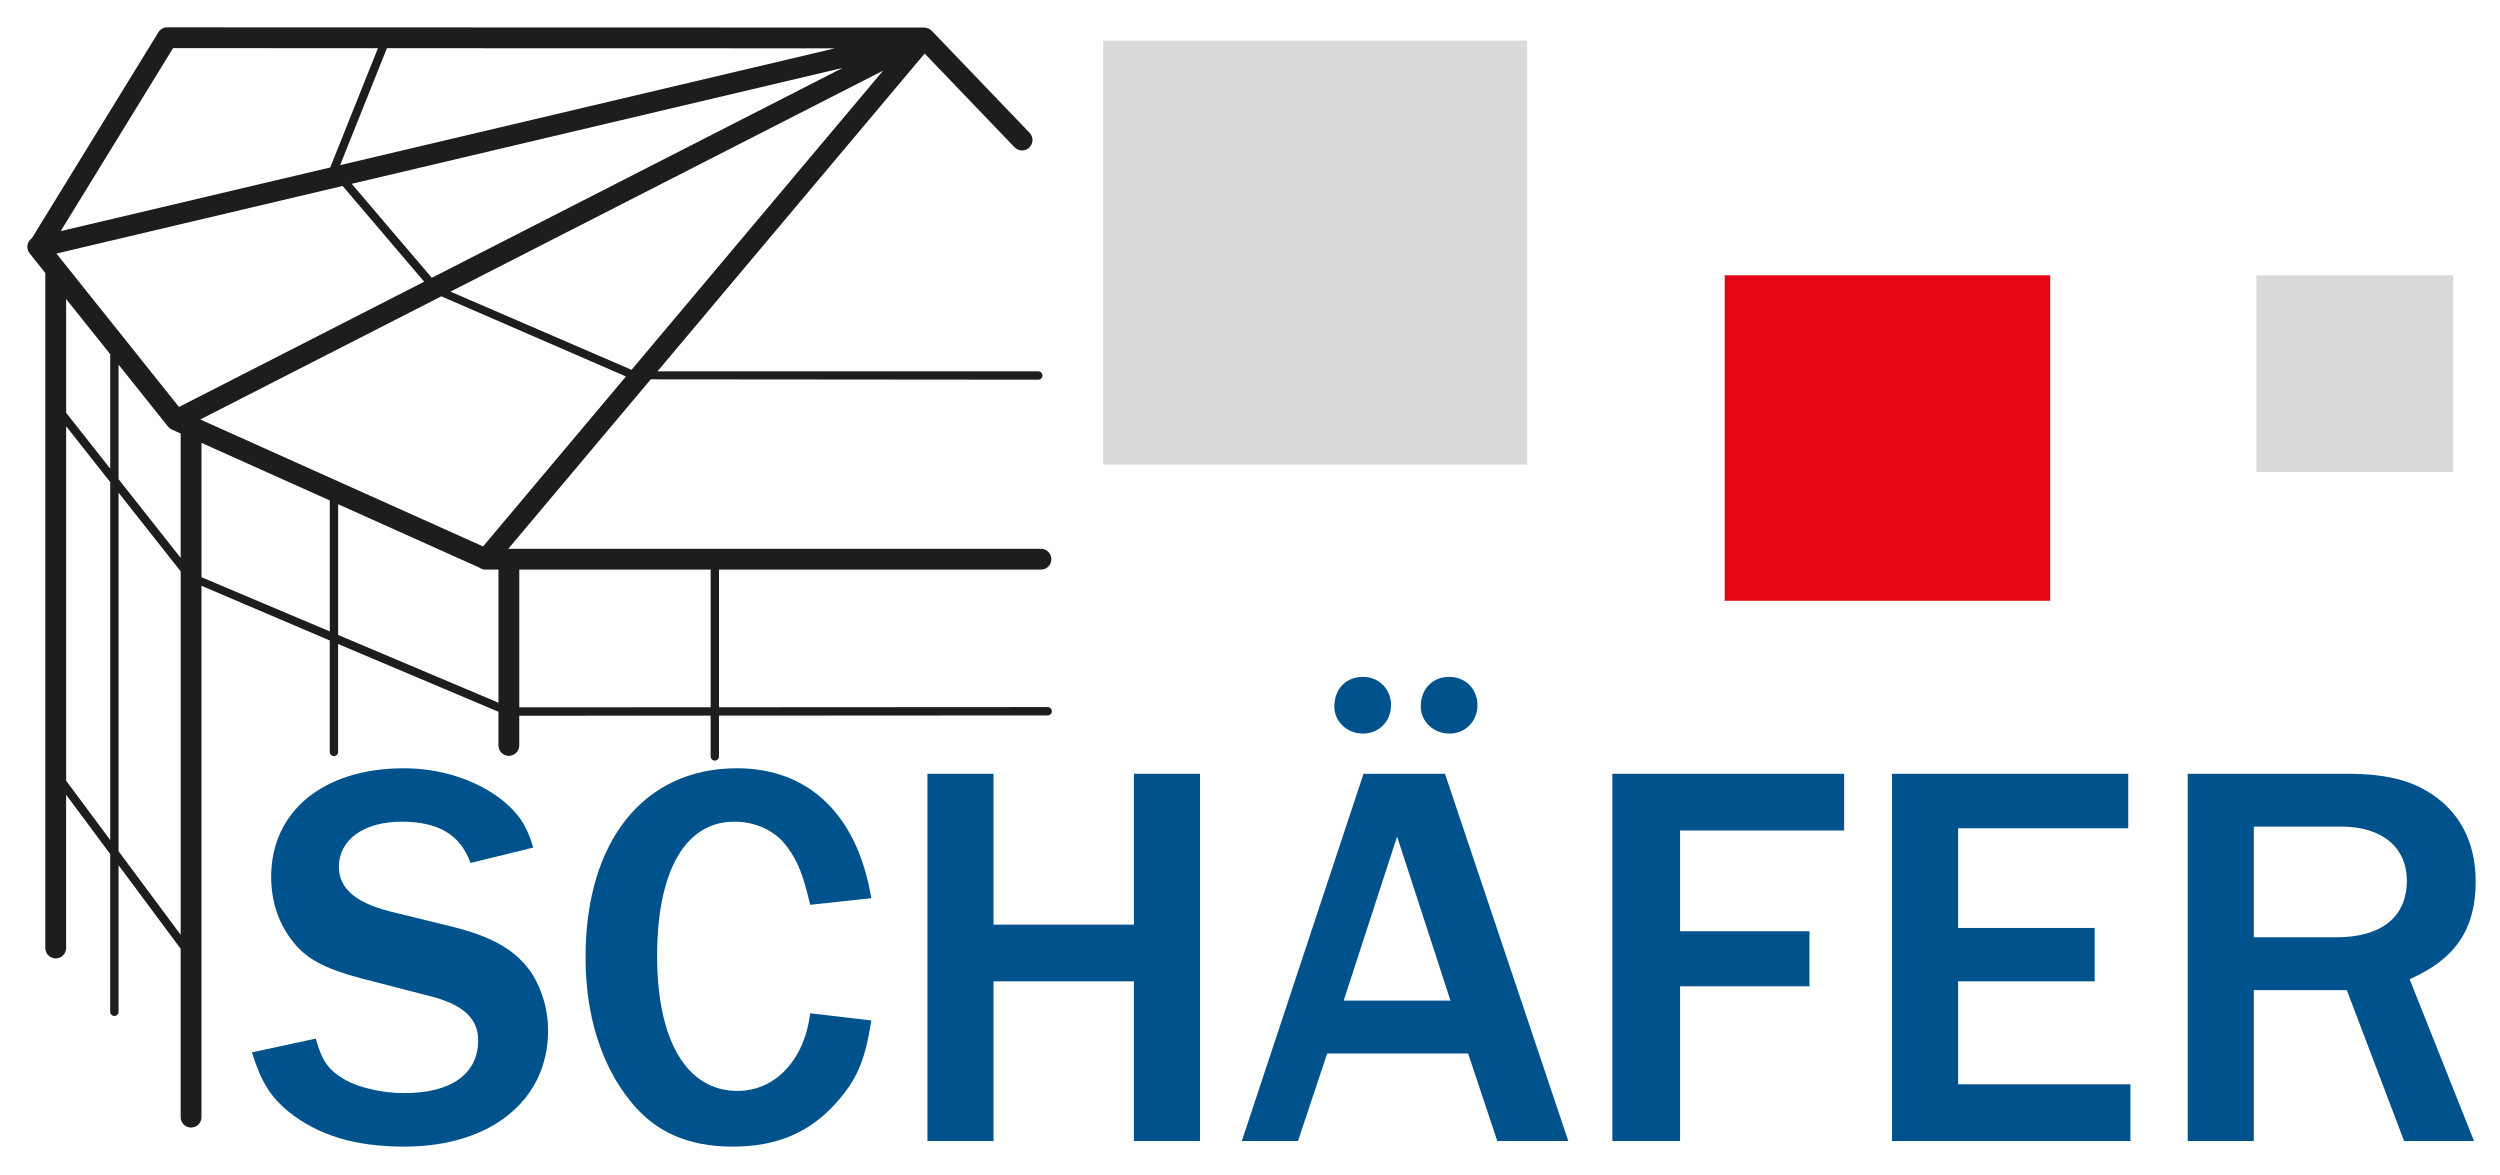
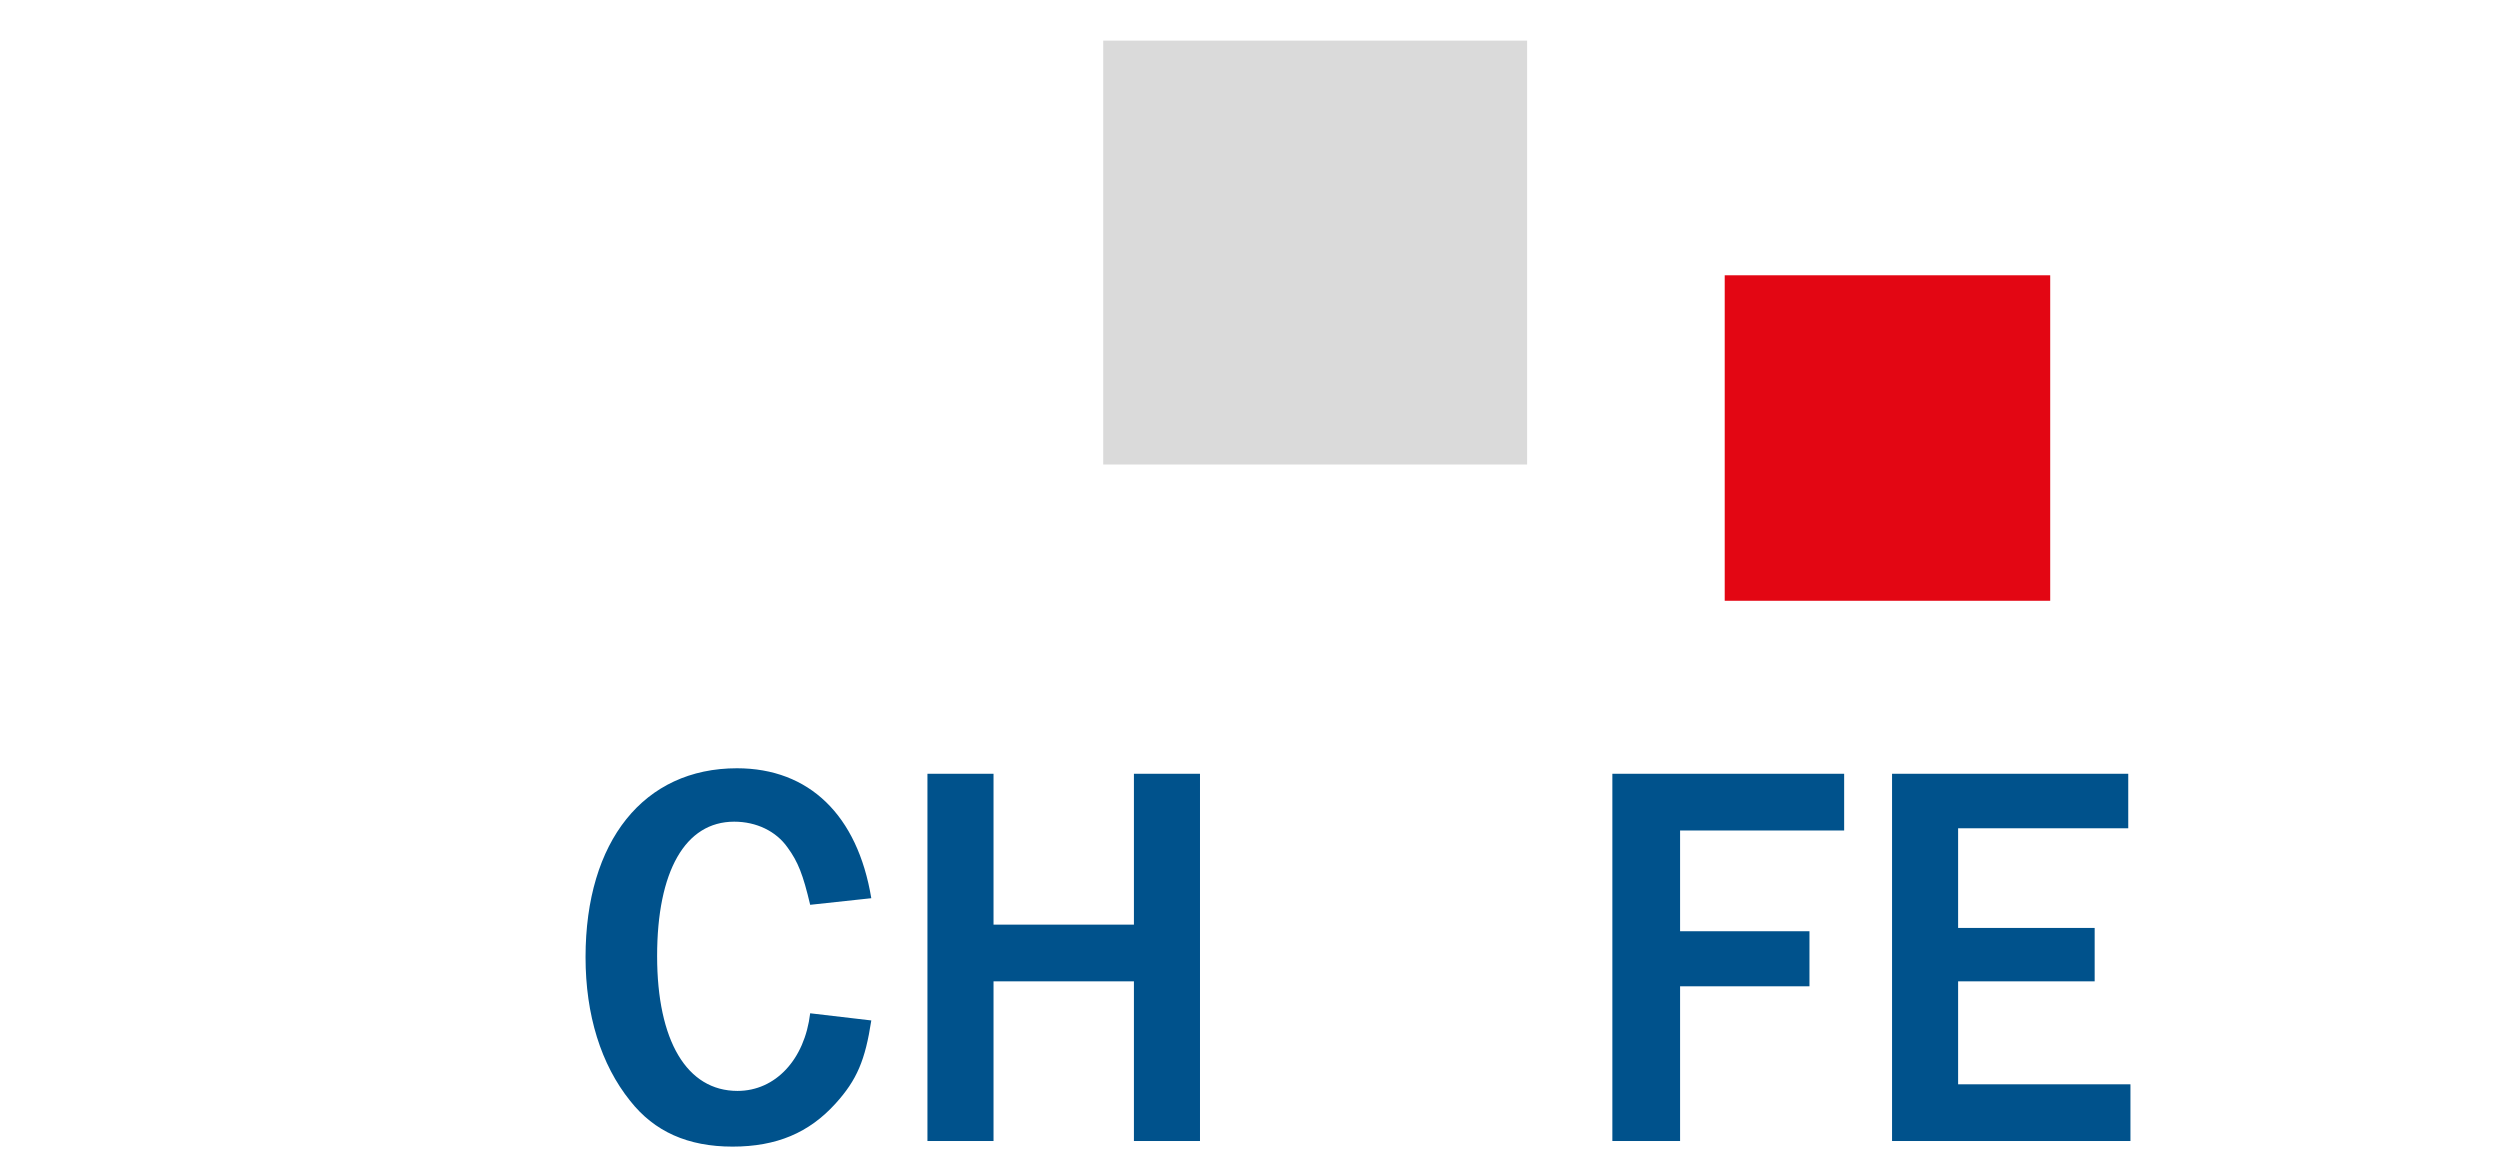
<svg xmlns="http://www.w3.org/2000/svg" id="a" width="183" height="86" viewBox="0 0 183 86">
  <defs>
    <style>.b{fill:#dadada;}.c{fill:#e30613;}.d{fill:#1d1d1b;}.e{fill:#00528c;fill-rule:evenodd;}</style>
  </defs>
-   <path class="e" d="m18.438,77.034c.685,2.176,1.37,3.264,2.7,4.353,2.177,1.733,4.877,2.545,8.464,2.545,6.327,0,10.519-3.392,10.519-8.51,0-1.451-.403-2.862-1.129-4.071-1.088-1.692-2.781-2.74-5.844-3.506l-4.594-1.128c-2.539-.645-3.748-1.693-3.748-3.265,0-1.975,1.813-3.305,4.594-3.305,2.701,0,4.313.968,5.038,3.023l4.594-1.128c-.483-1.653-1.088-2.499-2.256-3.466-1.895-1.492-4.514-2.338-7.215-2.338-5.884,0-9.712,3.144-9.712,7.94,0,1.733.483,3.224,1.41,4.513,1.048,1.451,2.378,2.177,5.239,2.942l5.159,1.33c2.257.605,3.345,1.613,3.345,3.184,0,2.459-1.975,3.869-5.4,3.869-1.612,0-3.386-.403-4.393-1.007-1.169-.685-1.653-1.37-2.096-2.983,0,0-4.675,1.008-4.675,1.008Z" />
  <path class="e" d="m59.305,74.172c-.403,3.385-2.539,5.683-5.32,5.683-3.708,0-5.884-3.668-5.884-9.874s2.055-9.834,5.642-9.834c1.612,0,3.063.685,3.91,1.894.765,1.048,1.128,1.975,1.652,4.191l4.474-.483c-1.008-6.086-4.555-9.512-9.834-9.512-6.811,0-11.083,5.32-11.083,13.824,0,4.232,1.128,7.859,3.264,10.519,1.774,2.257,4.232,3.352,7.496,3.352,3.225,0,5.602-1.014,7.537-3.15,1.572-1.733,2.176-3.184,2.62-6.086l-4.474-.524h0Z" />
  <polygon class="e" points="87.839 83.522 87.839 56.64 83.003 56.64 83.003 67.683 72.726 67.683 72.726 56.64 67.889 56.64 67.889 83.522 72.726 83.522 72.726 71.834 83.003 71.834 83.003 83.522 87.839 83.522" />
-   <path class="e" d="m106.096,49.547c-1.25,0-2.096.887-2.096,2.177,0,1.088.927,1.974,2.096,1.974s2.055-.886,2.055-2.095c0-1.169-.887-2.056-2.055-2.056m-6.328,0c-1.249,0-2.095.887-2.095,2.177,0,1.088.927,1.974,2.095,1.974s2.056-.886,2.056-2.095c0-1.169-.887-2.056-2.056-2.056m6.408,23.698h-7.818l3.909-12.01s3.909,12.01,3.909,12.01Zm8.625,10.277l-9.028-26.882h-5.964l-8.907,26.882h4.111l2.136-6.408h10.317l2.136,6.408s5.199,0,5.199,0Z" />
  <polygon class="e" points="122.982 83.522 122.982 72.197 132.453 72.197 132.453 68.167 122.982 68.167 122.982 60.792 134.992 60.792 134.992 56.64 118.025 56.64 118.025 83.522 122.982 83.522" />
  <polygon class="e" points="155.949 83.522 155.949 79.371 143.334 79.371 143.334 71.834 153.329 71.834 153.329 67.925 143.334 67.925 143.334 60.63 155.788 60.63 155.788 56.64 138.498 56.64 138.498 83.522 155.949 83.522" />
-   <path class="e" d="m164.977,68.61v-8.101h6.448c2.943,0,4.756,1.532,4.756,3.95,0,2.66-1.854,4.151-5.159,4.151h-6.045Zm16.121,14.912l-4.715-11.849c3.345-1.451,4.836-3.667,4.836-7.133,0-2.459-.846-4.434-2.418-5.804-1.733-1.491-3.789-2.096-7.013-2.096h-11.647v26.882h4.836v-11.043h6.811l4.192,11.043h5.118Z" />
  <rect class="b" x="80.756" y="2.974" width="31.029" height="31.029" />
  <rect class="c" x="126.249" y="20.151" width="23.826" height="23.826" />
-   <rect class="b" x="165.168" y="20.151" width="14.406" height="14.406" />
-   <path class="d" d="m76.69,51.758l-24.059.014v-10.076h23.568c.421,0,.762-.341.762-.762s-.341-.762-.762-.762h-38.993l10.428-12.403,28.369.024c.169,0,.306-.137.306-.306s-.137-.306-.306-.306h-27.875L67.686,3.919l6.577,6.86c.15.157.351.235.551.235.19,0,.38-.07.528-.212.305-.292.315-.775.023-1.08l-7.164-7.473c-.019-.019-.043-.027-.064-.044-.041-.035-.079-.073-.125-.098-.008-.004-.018-.004-.026-.008-.068-.034-.139-.05-.213-.062-.023-.004-.043-.018-.067-.02h-.064l-55.4-.015c-.265,0-.511.138-.649.363L2.336,17.435c-.017.011-.034.023-.05.037-.329.263-.383.742-.12,1.071l1.15,1.44v49.41c0,.421.341.762.762.762s.762-.341.762-.762v-11.218l3.226,4.339v11.55c0,.169.137.306.306.306s.306-.137.306-.306v-10.729l4.546,6.114v12.325c0,.421.341.762.762.762s.762-.341.762-.762v-38.895l9.39,4.004v8.156c0,.169.137.306.306.306s.306-.137.306-.306v-7.897l11.736,4.959v2.464c0,.421.341.762.762.762s.762-.341.762-.762v-2.173l14.008-.008v2.984c0,.169.137.306.306.306s.306-.137.306-.306v-2.984l24.059-.014c.169,0,.306-.137.306-.306s-.137-.306-.306-.306h0ZM14.658,30.706l17.647-9.016,13.515,5.867-10.46,12.442-20.701-9.293h-.001Zm-5.979-4.012l3.619,4.53c.006.007.012.015.018.021h0c.079.093.175.161.28.206l.628.282v9.103l-4.546-5.759v-8.384h.001Zm37.55.377l-13.253-5.723,31.667-16.178s-18.414,21.901-18.414,21.901Zm-14.622-6.736l-5.861-6.88L61.686,4.969l-30.078,15.366h-.001Zm-6.709-8.247l3.424-8.559,32.79.009L24.899,12.088h0ZM12.668,3.524l14.997.004-3.492,8.731-19.73,4.658L12.668,3.524Zm12.411,10.088l5.97,7.009-17.946,9.168-8.972-11.23,20.948-4.946h0ZM8.068,61.489l-3.226-4.339v-25.947l3.226,4.086v26.2Zm-3.226-31.272v-8.326l3.226,4.038v8.375s-3.226-4.087-3.226-4.087Zm3.837,32.095v-26.248l4.546,5.759v26.602s-4.546-6.113-4.546-6.113Zm6.071-20.059v-9.834l9.39,4.215v9.586s-9.39-3.967-9.39-3.967Zm10.001,4.226v-9.57l10.346,4.645c.125.09.278.143.444.143h.947v9.742l-11.736-4.959h0Zm13.261,5.301v-10.085h14.008v10.077l-14.008.007h0Z" />
</svg>